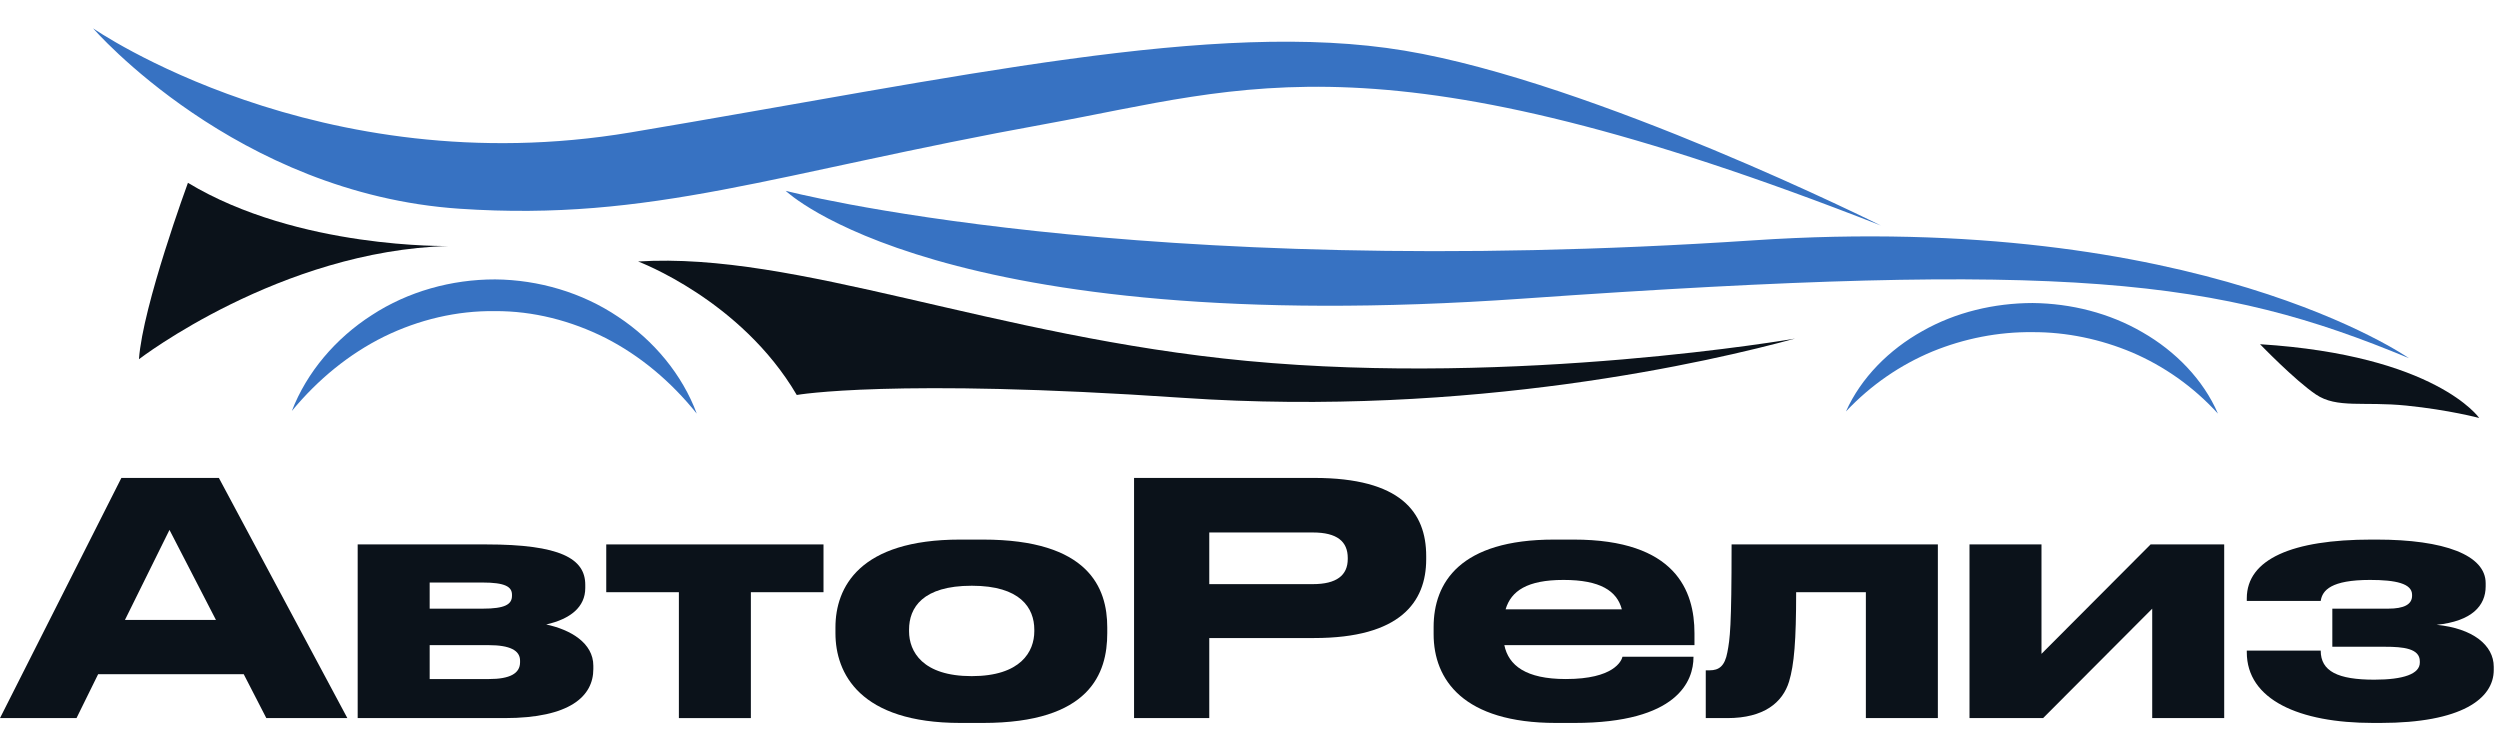
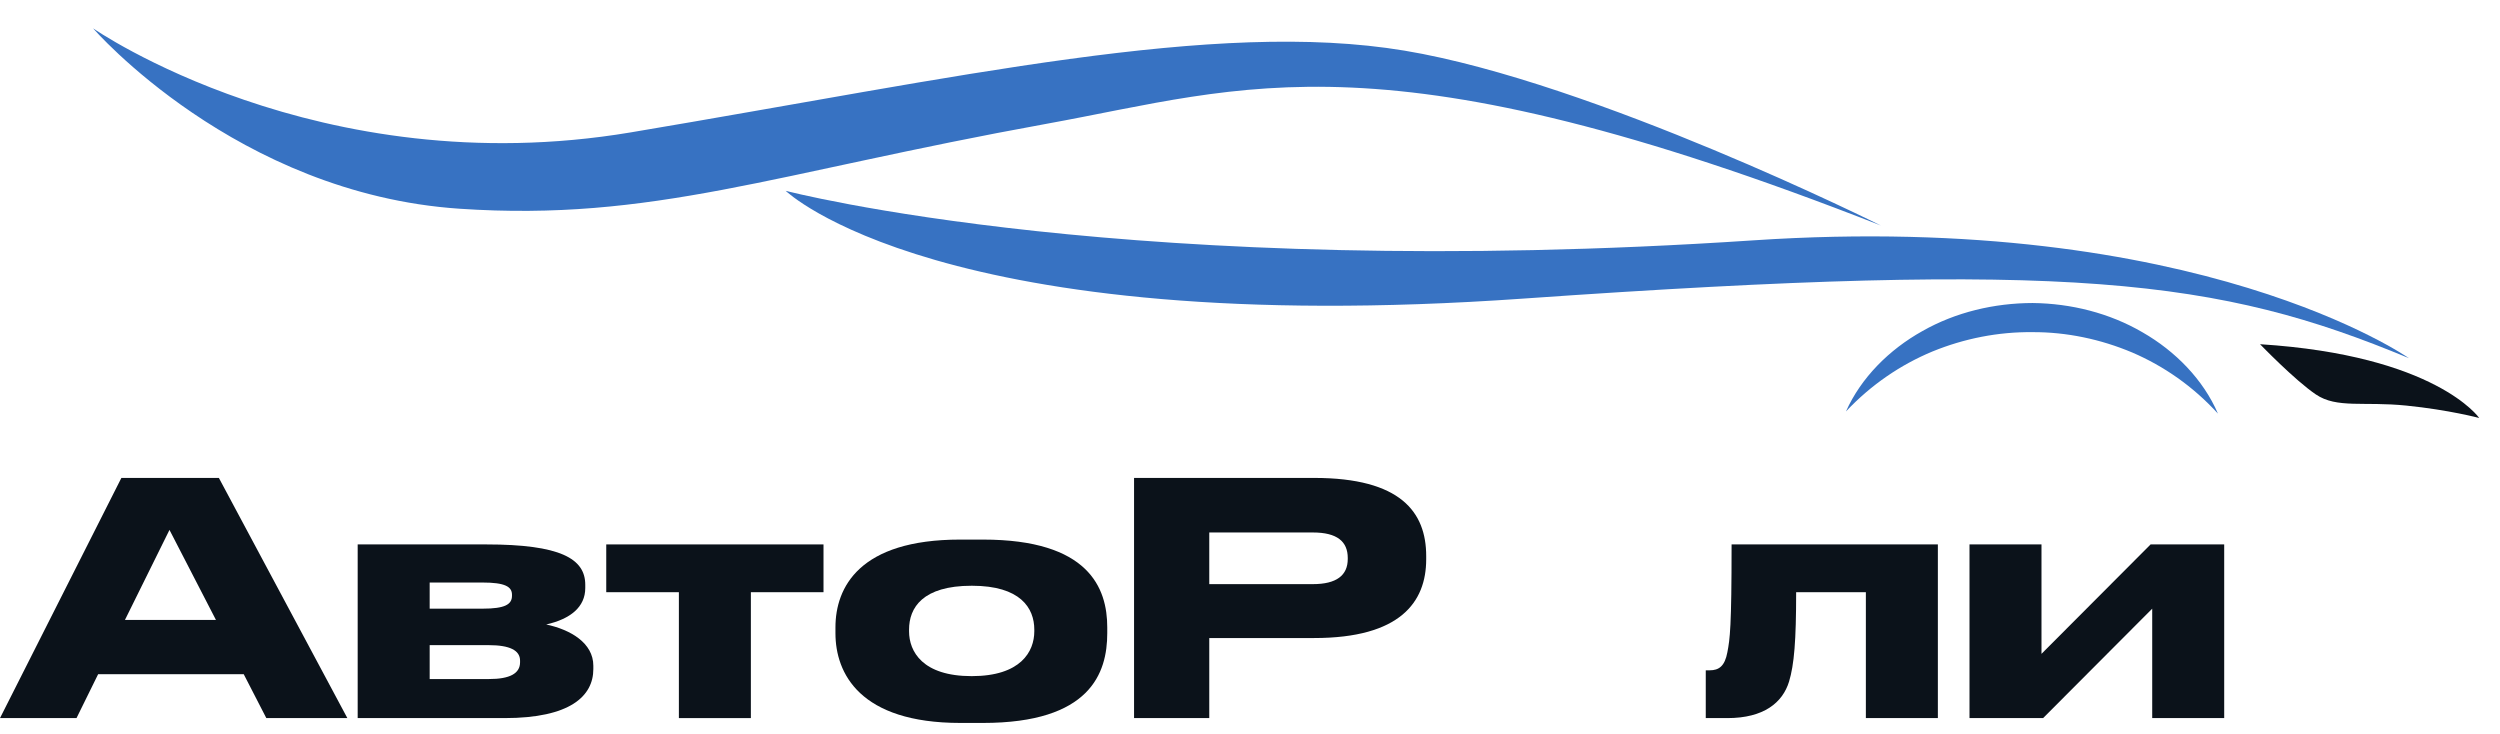
<svg xmlns="http://www.w3.org/2000/svg" xmlns:ns1="http://sodipodi.sourceforge.net/DTD/sodipodi-0.dtd" xmlns:ns2="http://www.inkscape.org/namespaces/inkscape" version="1.1" id="svg1" width="2387.027" height="700.96" viewBox="0 0 2387.027 650.96" ns1:docname="Авторелиз лого цвет.eps">
  <defs id="defs1" />
  <ns1:namedview id="namedview1" pagecolor="#ffffff" bordercolor="#000000" borderopacity="0.25" ns2:showpageshadow="2" ns2:pageopacity="0.0" ns2:pagecheckerboard="0" ns2:deskcolor="#d1d1d1">
    <ns2:page x="0" y="0" ns2:label="1" id="page1" width="2387.027" height="700.96" margin="0" bleed="0" />
  </ns1:namedview>
  <g id="g1" ns2:groupmode="layer" ns2:label="1">
    <g id="group-R5">
      <path id="path2" d="M 1216.69,2481.27 896.875,1834.68 H 1550.41 Z M 1749.72,1445.34 H 704.52 L 549.246,1130.16 H 0 l 871.383,1724.22 h 699.887 l 922.37,-1724.22 h -581.7 l -162.22,315.18" style="fill:#0b121a;fill-opacity:1;fill-rule:nonzero;stroke:none" transform="matrix(0.133,0,0,-0.133,0,810.96)" />
      <path id="path3" d="m 3511.01,1410.58 c 148.32,0 222.48,39.4 222.48,120.51 v 11.59 c 0,74.16 -74.16,111.24 -224.8,111.24 h -424.1 v -243.34 z m -46.35,505.22 c 159.91,0 210.89,30.12 210.89,92.69 v 6.96 c 0,57.94 -48.67,88.06 -213.21,88.06 H 3084.59 V 1915.8 Z m -896.87,-785.64 v 1246.82 h 922.36 c 533.03,0 711.48,-101.97 711.48,-289.69 v -23.17 c 0,-136.73 -106.61,-222.48 -280.42,-261.88 173.81,-37.08 338.36,-132.1 338.36,-296.64 v -23.17 c 0,-194.68 -166.86,-352.27 -637.32,-352.27 H 2567.79" style="fill:#0b121a;fill-opacity:1;fill-rule:nonzero;stroke:none" transform="matrix(0.133,0,0,-0.133,0,810.96)" />
      <path id="path4" d="m 4873.72,2033.99 h -521.43 v 342.99 h 1559.67 v -342.99 h -521.43 v -903.83 h -516.81 v 903.83" style="fill:#0b121a;fill-opacity:1;fill-rule:nonzero;stroke:none" transform="matrix(0.133,0,0,-0.133,0,810.96)" />
      <path id="path5" d="m 7425.3,1753.57 v 11.59 c 0,155.28 -99.65,315.18 -447.28,315.18 h -2.31 c -352.27,0 -449.6,-157.59 -449.6,-315.18 v -11.59 c 0,-146.01 97.33,-322.13 449.6,-322.13 352.25,0 449.59,176.12 449.59,322.13 z M 6894.59,1095.4 c -723.06,0 -896.87,356.89 -896.87,644.26 v 41.72 c 0,287.38 171.49,630.36 894.56,630.36 h 164.54 c 760.14,0 892.24,-347.62 892.24,-630.36 v -41.72 c 0,-287.37 -122.83,-644.26 -892.24,-644.26 h -162.23" style="fill:#0b121a;fill-opacity:1;fill-rule:nonzero;stroke:none" transform="matrix(0.133,0,0,-0.133,0,810.96)" />
      <path id="path6" d="m 8681.37,2091.93 h 743.91 c 169.18,0 250.3,62.57 250.3,180.76 v 6.95 c 0,118.2 -76.49,183.09 -250.3,183.09 h -743.91 z m 0,-387.02 v -574.75 h -539.98 v 1724.22 h 1293.16 c 621.05,0 804.15,-245.65 804.15,-560.83 v -23.17 c 0,-308.24 -187.7,-565.47 -804.15,-565.47 h -753.18" style="fill:#0b121a;fill-opacity:1;fill-rule:nonzero;stroke:none" transform="matrix(0.133,0,0,-0.133,0,810.96)" />
-       <path id="path7" d="m 11223.7,2122.06 c -259.6,0 -375.5,-78.8 -414.9,-210.9 h 834.3 c -34.7,132.1 -155.2,210.9 -417.1,210.9 z m 933.9,-553.89 c 0,-169.18 -111.2,-472.77 -855.1,-472.77 h -132.1 c -665.1,0 -878.4,310.54 -878.4,637.31 v 50.99 c 0,319.81 190.1,628.04 864.5,628.04 h 141.3 c 732.4,0 866.8,-368.48 866.8,-672.08 v -85.74 h -1365 c 30.1,-146 155.2,-243.34 440.3,-243.34 h 2.3 c 343,0 398.6,129.78 405.6,159.9 h 509.8 v -2.31" style="fill:#0b121a;fill-opacity:1;fill-rule:nonzero;stroke:none" transform="matrix(0.133,0,0,-0.133,0,810.96)" />
      <path id="path8" d="m 13395.1,2033.99 h -500.5 c 0,-347.63 -13.9,-519.12 -51,-641.95 -46.4,-150.64 -180.8,-261.88 -442.7,-261.88 h -155.2 v 342.99 h 27.8 c 67.2,0 108.9,30.13 127.4,129.79 18.6,97.33 30.2,178.44 30.2,774.04 H 13912 V 1130.16 h -516.9 v 903.83" style="fill:#0b121a;fill-opacity:1;fill-rule:nonzero;stroke:none" transform="matrix(0.133,0,0,-0.133,0,810.96)" />
      <path id="path9" d="m 14139.1,2376.98 h 516.8 v -785.64 l 783.3,785.64 h 528.4 V 1130.16 h -516.8 v 785.64 l -783.3,-785.64 h -528.4 v 1246.82" style="fill:#0b121a;fill-opacity:1;fill-rule:nonzero;stroke:none" transform="matrix(0.133,0,0,-0.133,0,810.96)" />
-       <path id="path10" d="m 17902.7,1475.48 c 0,-206.26 -231.8,-380.08 -813.5,-380.08 h -53.3 c -530.7,0 -906.1,166.86 -906.1,507.54 v 11.58 h 530.7 c 0,-148.32 122.8,-208.58 384.7,-208.58 210.9,0 326.8,41.72 326.8,122.84 v 9.26 c 0,92.71 -120.5,104.29 -250.3,104.29 h -377.8 v 273.47 h 401 c 113.5,0 171.5,30.12 171.5,92.69 v 6.96 c 0,81.11 -118.2,106.61 -301.3,106.61 -280.4,0 -343,-74.16 -354.6,-150.65 h -530.7 v 18.55 c 0,282.73 329.1,421.78 894.6,421.78 h 37 c 486.7,0 783.3,-111.24 783.3,-312.86 v -23.17 c 0,-139.05 -99.6,-250.29 -352.2,-275.79 259.6,-25.49 410.2,-146 410.2,-301.27 v -23.17" style="fill:#0b121a;fill-opacity:1;fill-rule:nonzero;stroke:none" transform="matrix(0.133,0,0,-0.133,0,810.96)" />
      <path id="path36" d="m 17798.4,3284.67 c 0,0 -310.5,449.56 -1573.5,529.68 0,0 249.2,-258.16 400.6,-360.54 151.3,-102.38 342.7,-48.96 649.9,-80.12 307.1,-31.15 523,-89.02 523,-89.02" style="fill:#0b121a;fill-opacity:1;fill-rule:nonzero;stroke:none" transform="matrix(0.133,0,0,-0.133,0,810.96)" />
      <path id="path37" d="m 17293.2,3714.2 c 0,0 -1503.3,1059.37 -4706.5,845.72 -4459.14,-297.42 -6946.4,355.73 -6946.4,355.73 0,0 1103.96,-1068.02 5291.5,-774.14 3932.3,275.97 4993.2,142.44 6361.4,-427.31" style="fill:#3772c2;fill-opacity:1;fill-rule:nonzero;stroke:none" transform="matrix(0.133,0,0,-0.133,0,810.96)" />
      <path id="path38" d="m 13502.8,4666.39 c 0,0 -2058.4,1028.57 -3420.5,1255.57 -1362.03,227.02 -3194.1,-191.14 -5555,-587.13 -2244.13,-376.4 -3859.136,747.38 -3859.136,747.38 0,0 1026.306,-1186.95 2630.626,-1295.28 1384.3,-93.48 2249.83,253.35 4212.78,609.44 1443.91,261.93 2410.49,675.38 5991.23,-729.98" style="fill:#3772c2;fill-opacity:1;fill-rule:nonzero;stroke:none" transform="matrix(0.133,0,0,-0.133,0,810.96)" />
      <path id="path39" d="m 15922.7,3316.04 c -104.9,243.43 -304.6,447.96 -541.5,583.68 -237.1,138.34 -513.7,207.43 -789.1,210.3 -275.3,-0.51 -552.6,-65.73 -791.3,-201.51 -238.5,-132.94 -440.6,-335.06 -548.7,-577.1 180.8,192.14 392,335.18 620.5,430.5 228.9,93.64 473.4,141.62 718.4,139.03 245.2,1.05 489.2,-50.44 717,-146.42 227.5,-97.91 437,-243.66 614.7,-438.48" style="fill:#3772c2;fill-opacity:1;fill-rule:nonzero;stroke:none" transform="matrix(0.133,0,0,-0.133,0,810.96)" />
-       <path id="path40" d="m 5002.03,3316.04 c -103.45,278.98 -307.54,525.48 -565.15,695.54 -256.88,172.76 -569.49,265.33 -882.08,267.91 -312.46,0.56 -626.29,-86.66 -885.51,-256.3 -259.89,-166.57 -467.16,-410.52 -574.09,-688.2 188.94,228.53 412.69,410.5 662.21,533.89 249.49,121.88 522.24,186.69 795.94,183.04 273.86,1.55 545.75,-68.04 793.76,-192.89 247.98,-126.7 469.34,-311.8 654.92,-542.99" style="fill:#3772c2;fill-opacity:1;fill-rule:nonzero;stroke:none" transform="matrix(0.133,0,0,-0.133,0,810.96)" />
-       <path id="path41" d="m 997.547,3706.52 c 0,0 1014.603,780.75 2225.343,812.98 0,0 -1081.38,-24.33 -1873.7,453.44 0,0 -324.94,-883.62 -351.643,-1266.42" style="fill:#0b121a;fill-opacity:1;fill-rule:nonzero;stroke:none" transform="matrix(0.133,0,0,-0.133,0,810.96)" />
-       <path id="path42" d="m 12886.5,3854.63 c 0,0 -1985.2,-344.86 -3934.77,-160.25 -1823.04,172.63 -3231.53,785.06 -4371.02,713.84 0,0 738.89,-275.4 1139.25,-958.38 0,0 685.72,122.14 2768.85,-20.3 2083.09,-142.44 3810.19,264.84 4397.69,425.09" style="fill:#0b121a;fill-opacity:1;fill-rule:nonzero;stroke:none" transform="matrix(0.133,0,0,-0.133,0,810.96)" />
    </g>
  </g>
</svg>